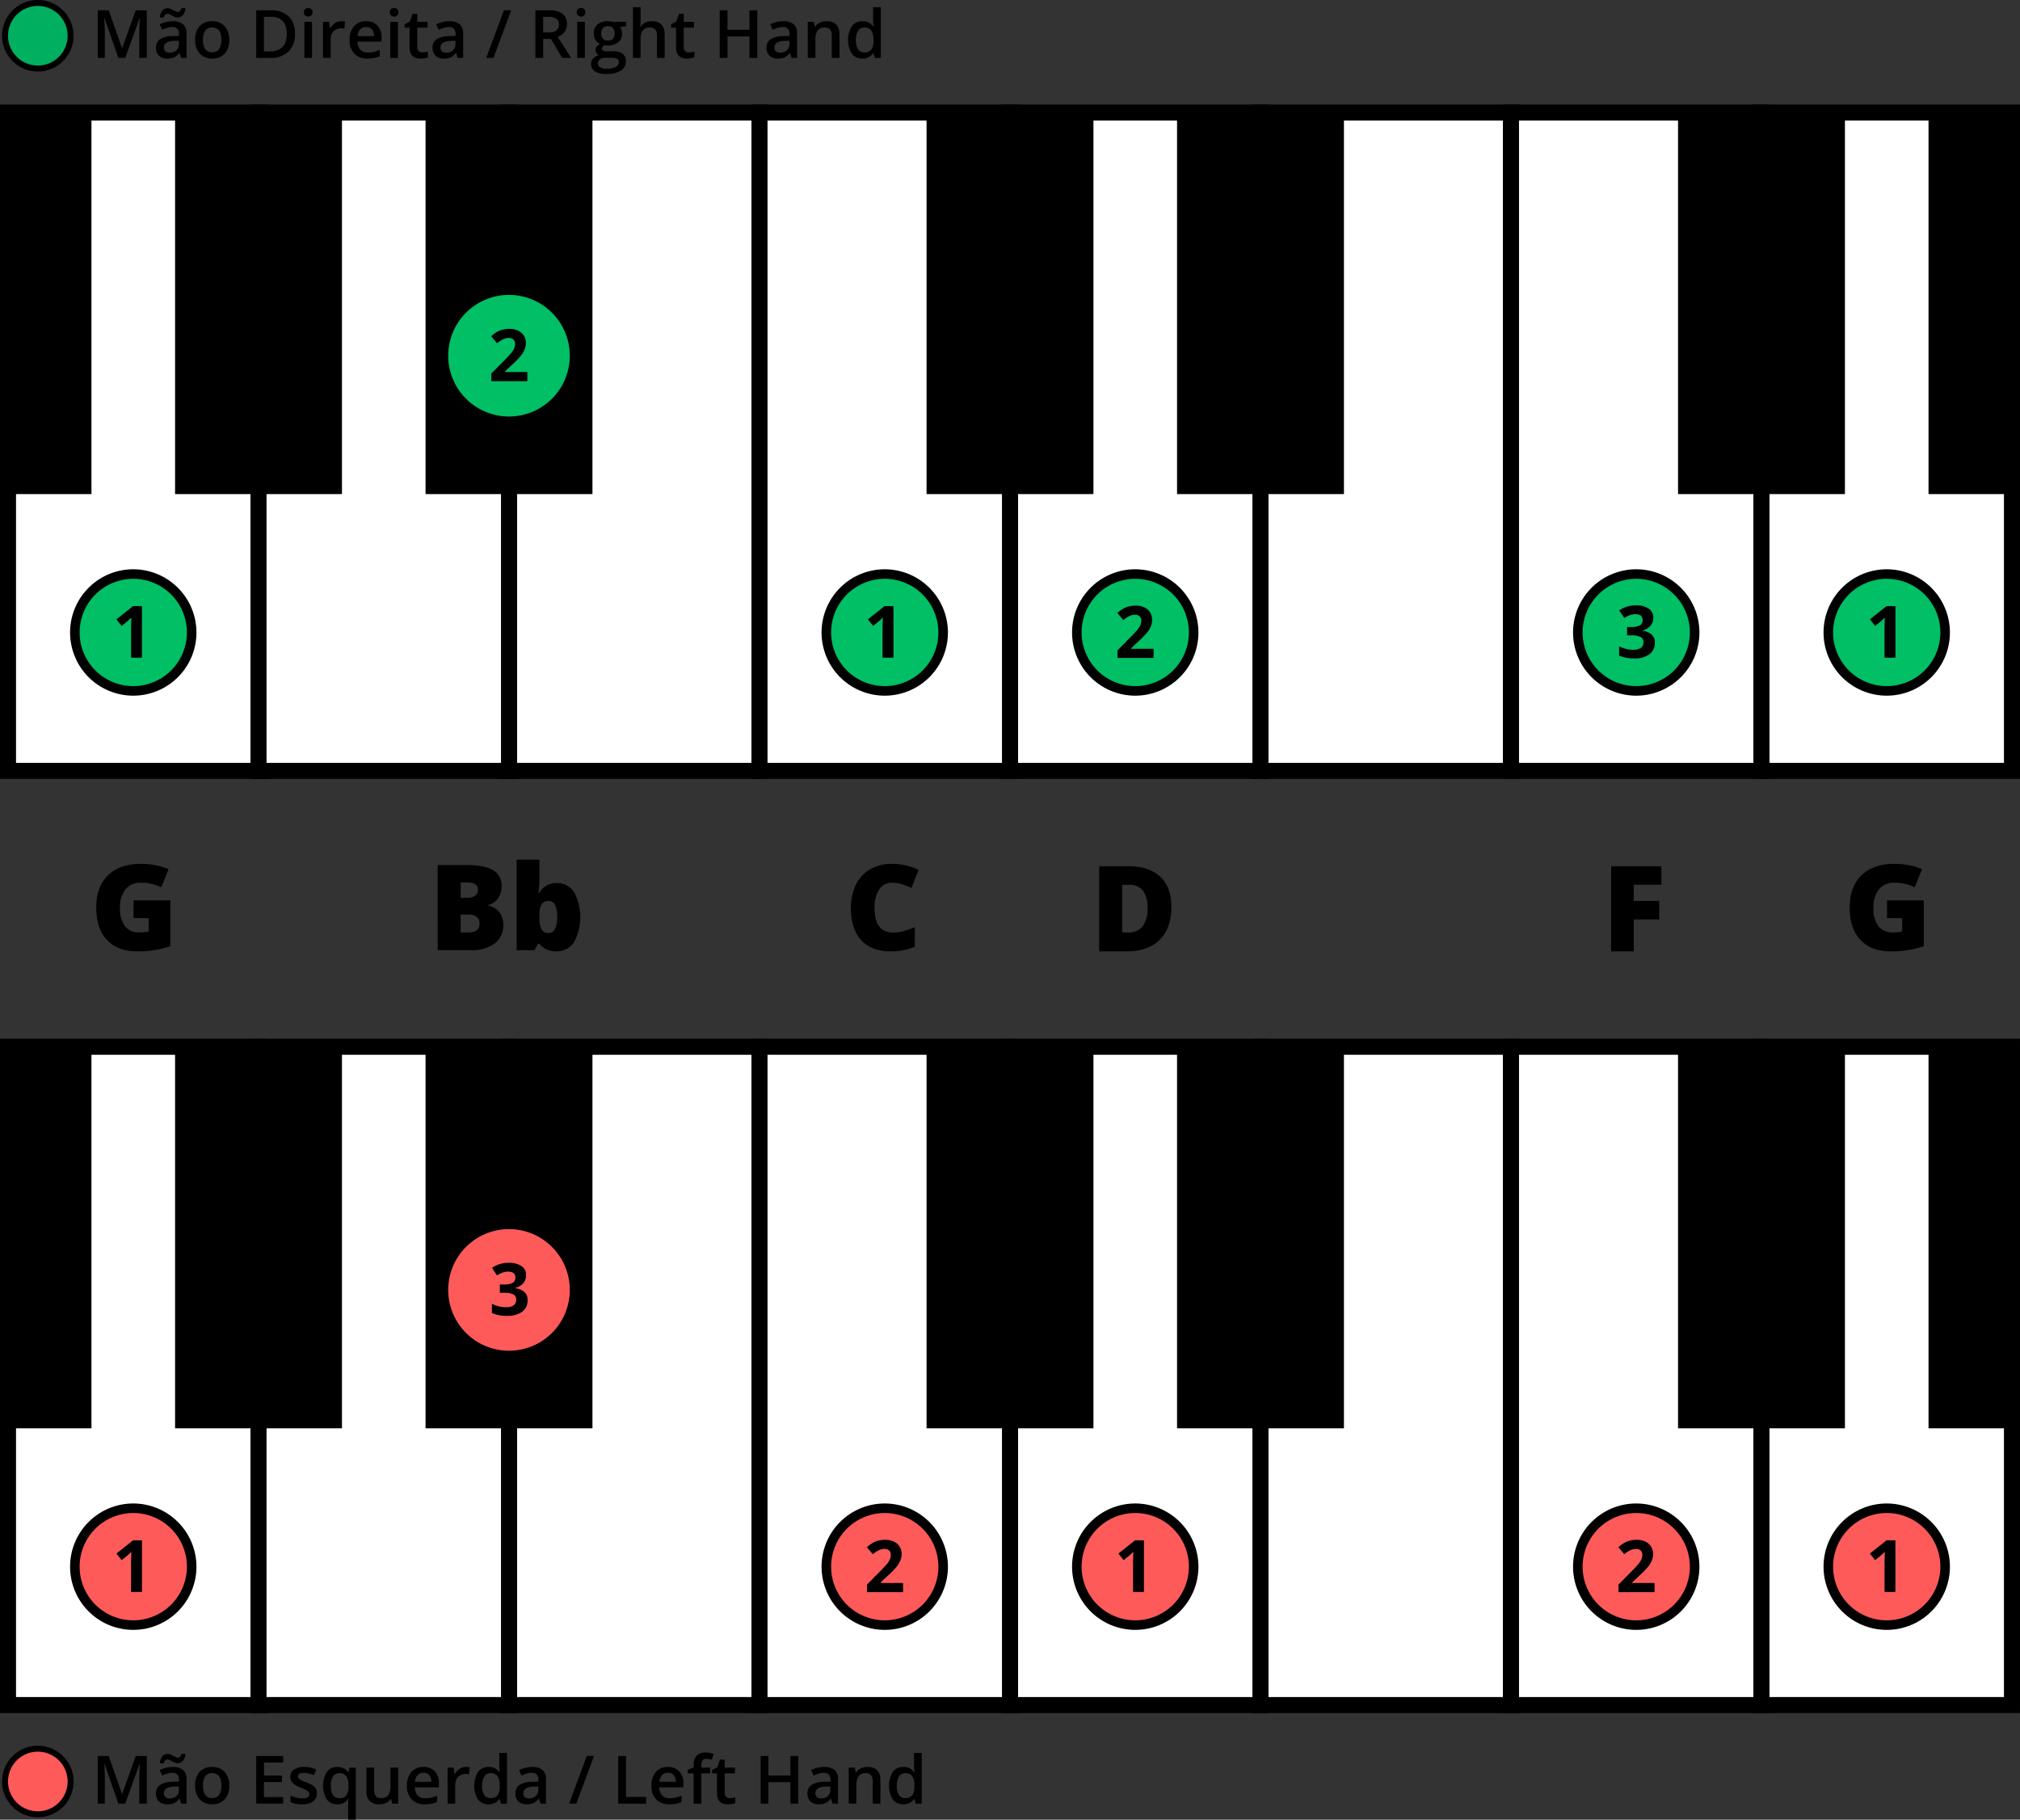
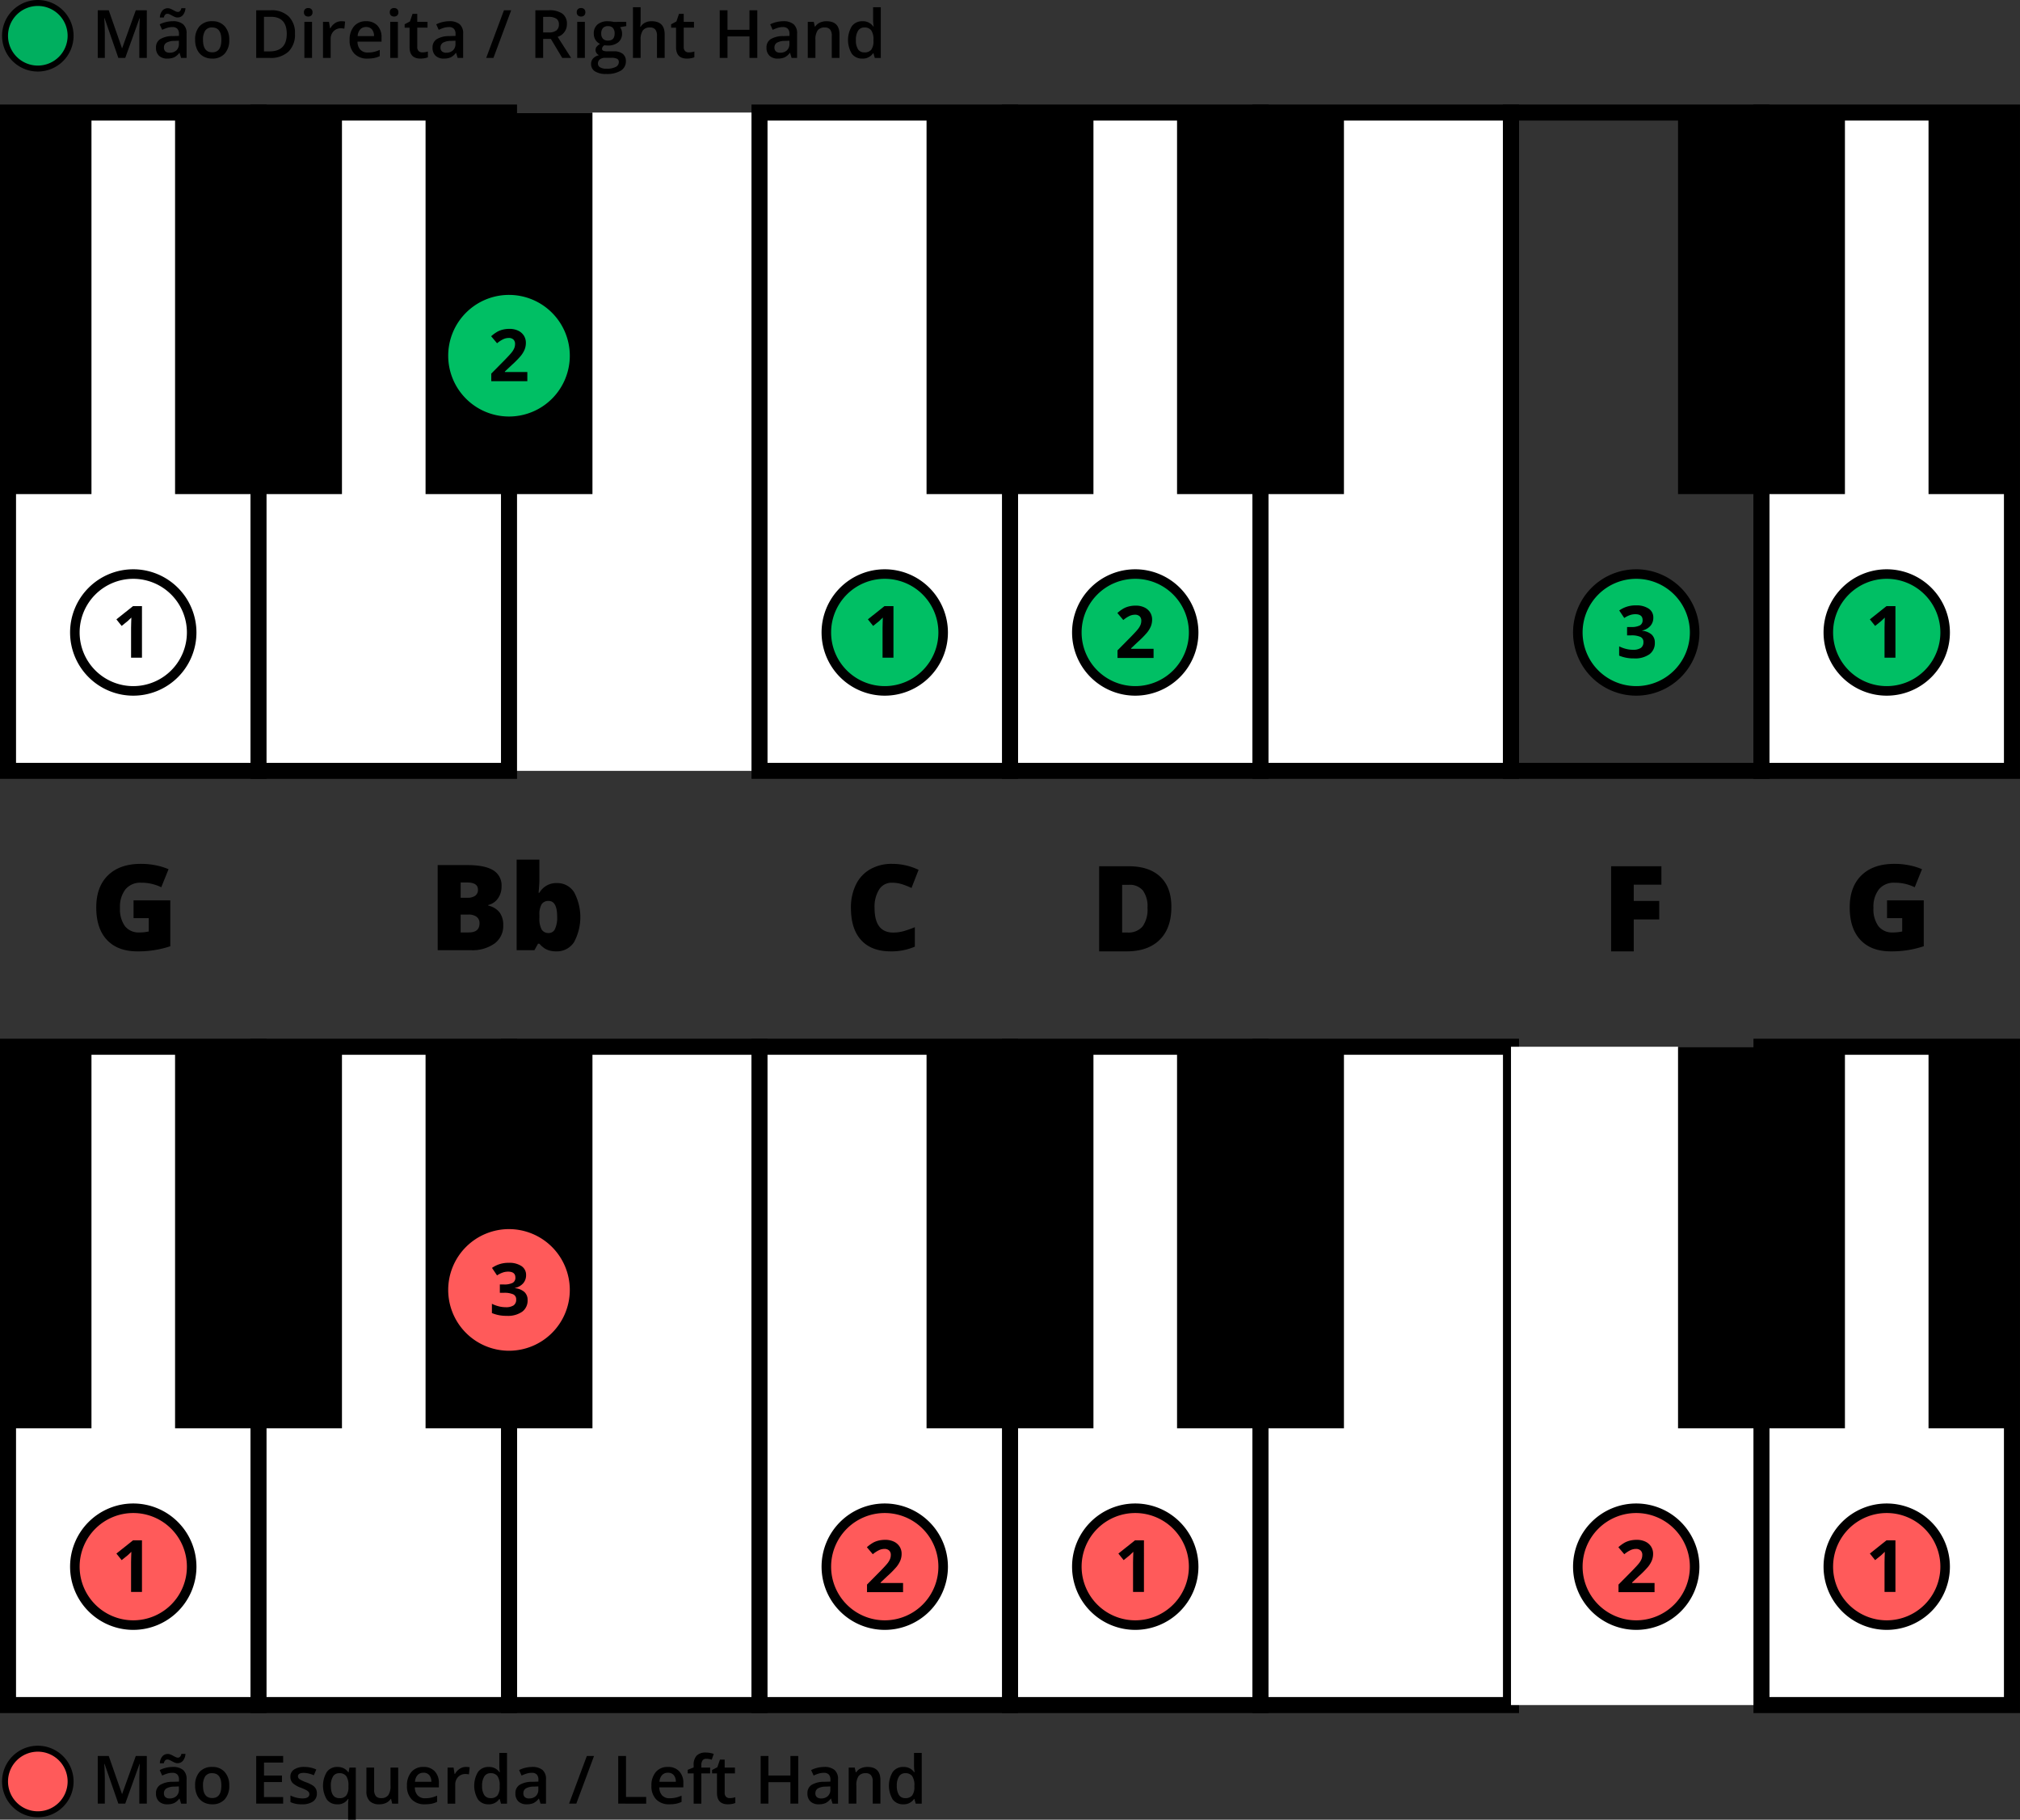
<svg xmlns="http://www.w3.org/2000/svg" width="580" height="522.375">
  <rect width="100%" height="100%" fill="#333333" stroke="none" />
  <g transform="translate(-1474.804 -389.806)">
    <circle cx="9.413" cy="9.413" r="9.413" fill="#ff5a5a" transform="translate(1476.25 891.801)" />
    <path d="M1485.663 892.657a8.557 8.557 0 1 1-8.557 8.557 8.557 8.557 0 0 1 8.557-8.557m0-1.711a10.268 10.268 0 1 0 10.269 10.268 10.279 10.279 0 0 0-10.269-10.268ZM1508.788 907.576l-3.968-11.428h-.075q.157 2.547.159 4.773v6.655h-2.031v-13.683h3.154l3.8 10.884h.056l3.912-10.884h3.164v13.683h-2.153v-6.767q0-1.02.051-2.658t.089-1.984h-.075l-4.108 11.409ZM1526.8 907.576l-.439-1.441h-.075a4.253 4.253 0 0 1-1.507 1.286 4.765 4.765 0 0 1-1.947.342 3.3 3.3 0 0 1-2.382-.824 3.078 3.078 0 0 1-.856-2.33 2.737 2.737 0 0 1 1.188-2.415 6.857 6.857 0 0 1 3.623-.889l1.787-.056v-.549a2.1 2.1 0 0 0-.463-1.484 1.893 1.893 0 0 0-1.437-.491 4.957 4.957 0 0 0-1.525.234 11.519 11.519 0 0 0-1.4.552l-.712-1.572a7.633 7.633 0 0 1 1.844-.669 8.477 8.477 0 0 1 1.891-.23 4.479 4.479 0 0 1 2.981.861 3.375 3.375 0 0 1 1.006 2.705v6.973Zm-1.048-11.615a1.934 1.934 0 0 1-.772-.164 8.254 8.254 0 0 1-.744-.365 13.056 13.056 0 0 0-.711-.365 1.563 1.563 0 0 0-.665-.164q-.758 0-1.02 1.077h-1.14a3.325 3.325 0 0 1 .726-1.984 2.009 2.009 0 0 1 1.567-.684 1.989 1.989 0 0 1 .786.164 8.222 8.222 0 0 1 .749.365c.244.134.479.256.707.365a1.524 1.524 0 0 0 .66.164q.738 0 .992-1.076h1.17a3.4 3.4 0 0 1-.721 1.96 1.987 1.987 0 0 1-1.58.707Zm-2.227 10.117a2.724 2.724 0 0 0 1.923-.669 2.426 2.426 0 0 0 .725-1.876v-.9l-1.329.056a4.549 4.549 0 0 0-2.26.52 1.577 1.577 0 0 0-.706 1.418 1.382 1.382 0 0 0 .411 1.071 1.767 1.767 0 0 0 1.24.38ZM1540.628 902.381a5.651 5.651 0 0 1-1.3 3.959 4.661 4.661 0 0 1-3.622 1.423 4.967 4.967 0 0 1-2.564-.655 4.323 4.323 0 0 1-1.713-1.881 6.4 6.4 0 0 1-.6-2.846 5.609 5.609 0 0 1 1.292-3.93 4.682 4.682 0 0 1 3.64-1.414 4.561 4.561 0 0 1 3.557 1.446 5.589 5.589 0 0 1 1.31 3.898Zm-7.534 0q0 3.585 2.649 3.585 2.619 0 2.62-3.585 0-3.546-2.639-3.547a2.252 2.252 0 0 0-2.008.917 4.671 4.671 0 0 0-.622 2.63ZM1556.108 907.576h-7.74v-13.683h7.74v1.89h-5.5v3.725h5.157v1.872h-5.165v4.3h5.5ZM1565.786 904.628a2.706 2.706 0 0 1-1.1 2.325 5.284 5.284 0 0 1-3.163.81 7.466 7.466 0 0 1-3.322-.627v-1.9a8.147 8.147 0 0 0 3.4.842q2.031 0 2.031-1.226a.971.971 0 0 0-.225-.655 2.658 2.658 0 0 0-.739-.543 12.861 12.861 0 0 0-1.432-.636 6.619 6.619 0 0 1-2.419-1.385 2.56 2.56 0 0 1-.632-1.8 2.362 2.362 0 0 1 1.071-2.064 5.085 5.085 0 0 1 2.916-.735 8.251 8.251 0 0 1 3.453.74l-.711 1.656a7.675 7.675 0 0 0-2.817-.692q-1.742 0-1.741.992a1 1 0 0 0 .454.823 9.94 9.94 0 0 0 1.98.927 9.066 9.066 0 0 1 1.862.908 2.722 2.722 0 0 1 .861.95 2.75 2.75 0 0 1 .273 1.29ZM1571.635 907.763a3.578 3.578 0 0 1-3-1.409 7.649 7.649 0 0 1 .019-7.889 3.633 3.633 0 0 1 3.042-1.428 4.085 4.085 0 0 1 1.745.361 3.659 3.659 0 0 1 1.381 1.184h.074l.244-1.358h1.825v14.957h-2.209v-4.39c0-.275.012-.565.038-.87s.046-.54.065-.7h-.122a3.392 3.392 0 0 1-3.102 1.542Zm.628-1.76a2.329 2.329 0 0 0 1.988-.8 3.992 3.992 0 0 0 .6-2.419v-.346a4.733 4.733 0 0 0-.622-2.761 2.332 2.332 0 0 0-2.008-.843 2.02 2.02 0 0 0-1.8.936 4.874 4.874 0 0 0-.618 2.686q.007 3.544 2.46 3.544ZM1587.406 907.576l-.309-1.357h-.112a3.133 3.133 0 0 1-1.306 1.132 4.361 4.361 0 0 1-1.933.412 3.791 3.791 0 0 1-2.807-.936 3.879 3.879 0 0 1-.927-2.836v-6.767h2.218v6.384a2.763 2.763 0 0 0 .487 1.782 1.855 1.855 0 0 0 1.525.595 2.427 2.427 0 0 0 2.036-.829 4.56 4.56 0 0 0 .651-2.775v-5.157h2.208v10.352ZM1596.793 907.763a5 5 0 0 1-3.776-1.409 5.346 5.346 0 0 1-1.362-3.879 5.868 5.868 0 0 1 1.263-3.987 4.367 4.367 0 0 1 3.473-1.451 4.266 4.266 0 0 1 3.238 1.245 4.76 4.76 0 0 1 1.189 3.426v1.192h-6.9a3.4 3.4 0 0 0 .814 2.317 2.838 2.838 0 0 0 2.162.809 7.945 7.945 0 0 0 1.708-.173 8.953 8.953 0 0 0 1.7-.576v1.788a6.751 6.751 0 0 1-1.629.543 9.987 9.987 0 0 1-1.88.155Zm-.4-9.06a2.208 2.208 0 0 0-1.68.665 3.167 3.167 0 0 0-.754 1.937h4.7a2.87 2.87 0 0 0-.618-1.942 2.114 2.114 0 0 0-1.65-.663ZM1608.567 897.037a5.317 5.317 0 0 1 1.095.094l-.215 2.05a4.146 4.146 0 0 0-.973-.113 2.817 2.817 0 0 0-2.139.861 3.114 3.114 0 0 0-.819 2.237v5.41h-2.2v-10.352h1.722l.29 1.826h.112a4.1 4.1 0 0 1 1.343-1.47 3.192 3.192 0 0 1 1.784-.543ZM1615.072 907.763a3.6 3.6 0 0 1-3.023-1.4 7.692 7.692 0 0 1 .014-7.9 3.639 3.639 0 0 1 3.046-1.418 3.57 3.57 0 0 1 3.108 1.507h.112a13.205 13.205 0 0 1-.159-1.759v-3.772h2.209v14.563h-1.723l-.383-1.357h-.1a3.518 3.518 0 0 1-3.101 1.536Zm.59-1.778a2.391 2.391 0 0 0 1.974-.763 4.019 4.019 0 0 0 .637-2.476v-.308a4.639 4.639 0 0 0-.637-2.78 2.361 2.361 0 0 0-1.993-.824 2.023 2.023 0 0 0-1.788.941 4.82 4.82 0 0 0-.627 2.681 4.709 4.709 0 0 0 .608 2.626 2.055 2.055 0 0 0 1.826.903ZM1630 907.576l-.44-1.441h-.075a4.236 4.236 0 0 1-1.507 1.286 4.758 4.758 0 0 1-1.946.342 3.294 3.294 0 0 1-2.382-.824 3.078 3.078 0 0 1-.857-2.33 2.736 2.736 0 0 1 1.189-2.415 6.85 6.85 0 0 1 3.622-.889l1.788-.056v-.549a2.1 2.1 0 0 0-.464-1.484 1.891 1.891 0 0 0-1.436-.491 4.969 4.969 0 0 0-1.526.234 11.509 11.509 0 0 0-1.4.552l-.711-1.572a7.618 7.618 0 0 1 1.844-.669 8.469 8.469 0 0 1 1.89-.23 4.476 4.476 0 0 1 2.981.861 3.372 3.372 0 0 1 1.006 2.705v6.973Zm-3.276-1.5a2.728 2.728 0 0 0 1.924-.669 2.426 2.426 0 0 0 .725-1.876v-.9l-1.329.056a4.549 4.549 0 0 0-2.26.52 1.576 1.576 0 0 0-.707 1.418 1.379 1.379 0 0 0 .412 1.071 1.766 1.766 0 0 0 1.235.382ZM1645.368 893.893l-5.092 13.683h-2.076l5.1-13.683ZM1652.312 907.576v-13.683h2.237v11.764h5.794v1.919ZM1666.988 907.763a5.005 5.005 0 0 1-3.777-1.409 5.345 5.345 0 0 1-1.361-3.879 5.867 5.867 0 0 1 1.263-3.987 4.364 4.364 0 0 1 3.472-1.451 4.267 4.267 0 0 1 3.239 1.245 4.759 4.759 0 0 1 1.188 3.426v1.192h-6.9a3.4 3.4 0 0 0 .815 2.317 2.837 2.837 0 0 0 2.162.809 7.95 7.95 0 0 0 1.708-.173 8.977 8.977 0 0 0 1.7-.576v1.788a6.753 6.753 0 0 1-1.629.543 10 10 0 0 1-1.88.155Zm-.4-9.06a2.211 2.211 0 0 0-1.68.665 3.168 3.168 0 0 0-.753 1.937h4.7a2.864 2.864 0 0 0-.617-1.942 2.115 2.115 0 0 0-1.653-.663ZM1678.706 898.89h-2.527v8.686h-2.209v-8.686h-1.7v-1.029l1.7-.674v-.674a3.767 3.767 0 0 1 .861-2.719 3.522 3.522 0 0 1 2.63-.884 7.011 7.011 0 0 1 2.283.384l-.58 1.666a5.063 5.063 0 0 0-1.553-.263 1.265 1.265 0 0 0-1.091.464 2.333 2.333 0 0 0-.341 1.39v.673h2.527ZM1684.321 905.985a5.338 5.338 0 0 0 1.61-.253v1.657a4.4 4.4 0 0 1-.941.266 6.451 6.451 0 0 1-1.193.108q-3.126 0-3.126-3.294v-5.579h-1.413v-.973l1.516-.8.749-2.19h1.357v2.3h2.948v1.666h-2.948v5.541a1.553 1.553 0 0 0 .4 1.175 1.453 1.453 0 0 0 1.041.376ZM1704 907.576h-2.246v-6.168h-6.309v6.168h-2.236v-13.683h2.236v5.6h6.309v-5.6H1704ZM1713.85 907.576l-.44-1.441h-.075a4.235 4.235 0 0 1-1.507 1.286 4.76 4.76 0 0 1-1.947.342 3.3 3.3 0 0 1-2.382-.824 3.082 3.082 0 0 1-.856-2.33 2.736 2.736 0 0 1 1.189-2.415 6.85 6.85 0 0 1 3.622-.889l1.787-.056v-.549a2.1 2.1 0 0 0-.463-1.484 1.892 1.892 0 0 0-1.437-.491 4.966 4.966 0 0 0-1.525.234 11.5 11.5 0 0 0-1.4.552l-.711-1.572a7.622 7.622 0 0 1 1.843-.669 8.485 8.485 0 0 1 1.891-.23 4.479 4.479 0 0 1 2.981.861 3.375 3.375 0 0 1 1.006 2.705v6.973Zm-3.276-1.5a2.724 2.724 0 0 0 1.923-.669 2.423 2.423 0 0 0 .726-1.876v-.9l-1.329.056a4.553 4.553 0 0 0-2.261.52 1.577 1.577 0 0 0-.706 1.418 1.379 1.379 0 0 0 .412 1.071 1.764 1.764 0 0 0 1.235.382ZM1727.6 907.576h-2.209v-6.364a2.787 2.787 0 0 0-.482-1.788 1.866 1.866 0 0 0-1.531-.59 2.434 2.434 0 0 0-2.04.824 4.549 4.549 0 0 0-.646 2.761v5.157h-2.2v-10.352h1.722l.309 1.358h.112a3.061 3.061 0 0 1 1.329-1.142 4.458 4.458 0 0 1 1.91-.4q3.723 0 3.725 3.791ZM1734.15 907.763a3.6 3.6 0 0 1-3.023-1.4 7.692 7.692 0 0 1 .014-7.9 3.639 3.639 0 0 1 3.046-1.418 3.57 3.57 0 0 1 3.108 1.507h.112a13.205 13.205 0 0 1-.159-1.759v-3.772h2.209v14.563h-1.722l-.384-1.357h-.1a3.518 3.518 0 0 1-3.101 1.536Zm.59-1.778a2.391 2.391 0 0 0 1.974-.763 4.019 4.019 0 0 0 .637-2.476v-.308a4.64 4.64 0 0 0-.637-2.78 2.361 2.361 0 0 0-1.993-.824 2.023 2.023 0 0 0-1.788.941 4.82 4.82 0 0 0-.627 2.681 4.7 4.7 0 0 0 .609 2.626 2.052 2.052 0 0 0 1.825.903Z" />
    <path fill="#fff" d="M1764.804 690.294h71.924v188.981h-71.924z" />
    <path d="M1839.03 881.577h-76.53V687.992h76.529Zm-71.924-4.605h67.319V692.6h-67.319Z" />
    <path fill="#fff" d="M1477.106 690.294h71.924v188.981h-71.924z" />
    <path d="M1551.333 881.577H1474.8V687.992h76.529Zm-71.925-4.605h67.32V692.6h-67.32Z" />
    <path fill="#fff" d="M1836.728 690.294h71.924v188.981h-71.924z" />
    <path d="M1910.955 881.577h-76.53V687.992h76.53Zm-71.925-4.605h67.32V692.6h-67.32Z" />
    <path fill="#fff" d="M1908.652 690.294h71.924v188.981h-71.924z" />
-     <path d="M1982.879 881.577h-76.529V687.992h76.529Zm-71.924-4.605h67.319V692.6h-67.319Z" />
    <path fill="#fff" d="M1980.577 690.294h71.924v188.981h-71.924z" />
    <path d="M2054.8 881.577h-76.53V687.992h76.53Zm-71.925-4.605h67.32V692.6h-67.32Z" />
    <path fill="#fff" d="M1620.955 690.294h71.924v188.981h-71.924z" />
    <path d="M1695.182 881.577h-76.53V687.992h76.53Zm-71.925-4.605h67.32V692.6h-67.32Z" />
    <path fill="#fff" d="M1549.031 690.294h71.924v188.981h-71.924z" />
    <path d="M1623.257 881.577h-76.529V687.992h76.529Zm-71.924-4.605h67.319V692.6h-67.319Z" />
    <path fill="#fff" d="M1692.879 690.294h71.924v188.981h-71.924z" />
    <path d="M1767.106 881.577h-76.529V687.992h76.529Zm-71.924-4.605h67.318V692.6h-67.319Z" />
    <path d="M1740.844 690.294h47.92v109.53h-47.92zM1812.768 690.294h47.92v109.53h-47.92zM1956.617 690.294h47.92v109.53h-47.92zM1525.071 690.294h47.92v109.53h-47.92zM1596.995 690.294h47.92v109.53h-47.92zM1477.106 690.294h23.96v109.53h-23.96zM2028.541 690.294h23.96v109.53h-23.96z" />
    <circle cx="16.772" cy="16.772" r="16.772" fill="#ff5a5a" transform="translate(1999.767 822.778)" />
    <path d="M2016.539 824.147a15.4 15.4 0 1 1-15.4 15.4 15.4 15.4 0 0 1 15.4-15.4m0-2.738a18.141 18.141 0 1 0 18.141 18.141 18.162 18.162 0 0 0-18.141-18.141Z" />
    <path d="M2019.038 846.794h-3.13v-8.568l.031-1.408.05-1.539q-.78.778-1.083 1.023l-1.7 1.367-1.509-1.884 4.77-3.8h2.573Z" />
    <circle cx="16.772" cy="16.772" r="16.772" fill="#ff5a5a" transform="translate(1927.843 822.778)" />
    <path d="M1944.614 824.147a15.4 15.4 0 1 1-15.4 15.4 15.4 15.4 0 0 1 15.4-15.4m0-2.738a18.141 18.141 0 1 0 18.141 18.141 18.162 18.162 0 0 0-18.141-18.141Z" />
    <path d="M1949.875 846.86h-10.351v-2.178l3.717-3.758q1.652-1.691 2.157-2.344a5.167 5.167 0 0 0 .73-1.211 3.089 3.089 0 0 0 .222-1.154 1.684 1.684 0 0 0-.49-1.327 1.909 1.909 0 0 0-1.312-.436 3.762 3.762 0 0 0-1.671.4 8.61 8.61 0 0 0-1.692 1.124l-1.7-2.016a11.154 11.154 0 0 1 1.812-1.317 6.709 6.709 0 0 1 1.571-.592 8.061 8.061 0 0 1 1.9-.207 5.628 5.628 0 0 1 2.45.506 3.911 3.911 0 0 1 1.652 1.418 3.772 3.772 0 0 1 .587 2.086 5.125 5.125 0 0 1-.359 1.92 7.392 7.392 0 0 1-1.115 1.838 27.221 27.221 0 0 1-2.659 2.684l-1.9 1.792v.142h6.451Z" />
    <circle cx="16.772" cy="16.772" r="16.772" fill="#ff5a5a" transform="translate(1783.994 822.778)" />
    <path d="M1800.766 824.147a15.4 15.4 0 1 1-15.4 15.4 15.4 15.4 0 0 1 15.4-15.4m0-2.738a18.141 18.141 0 1 0 18.141 18.141 18.161 18.161 0 0 0-18.141-18.141Z" />
    <path d="M1803.265 846.794h-3.129v-8.568l.03-1.408.05-1.539q-.78.778-1.083 1.023l-1.7 1.367-1.508-1.884 4.769-3.8h2.573Z" />
    <circle cx="16.772" cy="16.772" r="16.772" fill="#ff5a5a" transform="translate(1712.069 822.778)" />
    <path d="M1728.841 824.147a15.4 15.4 0 1 1-15.4 15.4 15.4 15.4 0 0 1 15.4-15.4m0-2.738a18.141 18.141 0 1 0 18.141 18.141 18.162 18.162 0 0 0-18.141-18.141Z" />
    <path d="M1734.1 846.86h-10.351v-2.178l3.717-3.758q1.651-1.691 2.157-2.344a5.121 5.121 0 0 0 .729-1.211 3.069 3.069 0 0 0 .223-1.154 1.681 1.681 0 0 0-.491-1.327 1.909 1.909 0 0 0-1.312-.436 3.754 3.754 0 0 0-1.67.4 8.582 8.582 0 0 0-1.692 1.124l-1.7-2.016a11.2 11.2 0 0 1 1.813-1.317 6.721 6.721 0 0 1 1.57-.592 8.072 8.072 0 0 1 1.9-.207 5.64 5.64 0 0 1 2.452.506 3.917 3.917 0 0 1 1.65 1.418 3.764 3.764 0 0 1 .588 2.086 5.107 5.107 0 0 1-.36 1.92 7.39 7.39 0 0 1-1.114 1.838 27.439 27.439 0 0 1-2.658 2.684l-1.9 1.792v.142h6.451Z" />
    <circle cx="16.43" cy="16.43" r="16.43" fill="#ff5a5a" transform="translate(1604.525 743.669)" />
    <path fill="#ff5a5a" d="M1620.955 744.7a15.4 15.4 0 1 1-15.4 15.4 15.4 15.4 0 0 1 15.4-15.4m0-2.054a17.457 17.457 0 1 0 17.456 17.456 17.475 17.475 0 0 0-17.456-17.456Z" />
    <path d="M1625.859 755.847a3.486 3.486 0 0 1-.841 2.36 4.349 4.349 0 0 1-2.36 1.337v.06a4.716 4.716 0 0 1 2.714 1.09 3.049 3.049 0 0 1 .922 2.334 3.955 3.955 0 0 1-1.549 3.327 7.141 7.141 0 0 1-4.427 1.19 10.73 10.73 0 0 1-4.273-.8v-2.663a9.669 9.669 0 0 0 1.893.709 8.03 8.03 0 0 0 2.046.272 3.978 3.978 0 0 0 2.289-.526 1.931 1.931 0 0 0 .74-1.692 1.526 1.526 0 0 0-.851-1.477 6.267 6.267 0 0 0-2.714-.436h-1.124v-2.4h1.144a5.314 5.314 0 0 0 2.517-.452 1.625 1.625 0 0 0 .8-1.544q0-1.682-2.107-1.681a4.8 4.8 0 0 0-1.484.243 7.288 7.288 0 0 0-1.676.84l-1.448-2.157a8.049 8.049 0 0 1 4.831-1.458 6.232 6.232 0 0 1 3.631.932 2.987 2.987 0 0 1 1.327 2.592Z" />
    <circle cx="16.772" cy="16.772" r="16.772" fill="#ff5a5a" transform="translate(1496.297 822.778)" />
    <path d="M1513.068 824.147a15.4 15.4 0 1 1-15.4 15.4 15.4 15.4 0 0 1 15.4-15.4m0-2.738a18.141 18.141 0 1 0 18.141 18.141 18.161 18.161 0 0 0-18.141-18.141Z" />
    <path d="M1515.568 846.794h-3.13v-8.568l.031-1.408.051-1.539q-.781.778-1.085 1.023l-1.7 1.367-1.509-1.884 4.771-3.8h2.572ZM2016.622 648.271h10.546v13.17a28.978 28.978 0 0 1-9.443 1.471q-5.649 0-8.732-3.276t-3.084-9.343q0-5.916 3.376-9.209t9.46-3.292a20.971 20.971 0 0 1 4.353.434 18.387 18.387 0 0 1 3.569 1.1l-2.089 5.181a12.911 12.911 0 0 0-5.8-1.3 5.515 5.515 0 0 0-4.471 1.88 8.139 8.139 0 0 0-1.579 5.373 8.229 8.229 0 0 0 1.43 5.223 4.951 4.951 0 0 0 4.119 1.8 12.111 12.111 0 0 0 2.707-.284v-3.828h-4.362ZM1943.9 662.912h-6.5v-24.435h14.441v5.3h-7.941v4.663h7.32v5.3h-7.32ZM1811.136 650.176q0 6.117-3.367 9.426t-9.468 3.31h-7.901v-24.435h8.457q5.883 0 9.084 3.008t3.195 8.691Zm-6.852.234a7.772 7.772 0 0 0-1.328-4.98 4.917 4.917 0 0 0-4.037-1.621H1797V657.5h1.471a5.323 5.323 0 0 0 4.412-1.747 8.436 8.436 0 0 0 1.401-5.343ZM1730.914 643.207a4.21 4.21 0 0 0-3.677 1.931 9.322 9.322 0 0 0-1.32 5.322q0 7.055 5.365 7.053a10.991 10.991 0 0 0 3.142-.451 31.39 31.39 0 0 0 3.058-1.086v5.582a16.933 16.933 0 0 1-6.919 1.354q-5.532 0-8.482-3.209t-2.95-9.276a14.8 14.8 0 0 1 1.429-6.669 10.22 10.22 0 0 1 4.112-4.42 12.411 12.411 0 0 1 6.309-1.546 17.392 17.392 0 0 1 7.571 1.721l-2.023 5.2a23.042 23.042 0 0 0-2.707-1.07 9.487 9.487 0 0 0-2.908-.436ZM1600.473 638.143H1609q4.98 0 7.4 1.479a5.014 5.014 0 0 1 2.415 4.6 5.821 5.821 0 0 1-1.053 3.51 4.693 4.693 0 0 1-2.774 1.872v.167a5.684 5.684 0 0 1 3.292 2.006 6.051 6.051 0 0 1 1.02 3.643 6.24 6.24 0 0 1-2.5 5.24 10.938 10.938 0 0 1-6.81 1.913h-9.51Zm6.6 9.377h1.989a3.6 3.6 0 0 0 2.2-.586 2.039 2.039 0 0 0 .777-1.738q0-2.056-3.109-2.055h-1.855Zm0 4.829v5.131h2.323q3.092 0 3.092-2.607a2.245 2.245 0 0 0-.827-1.872 3.815 3.815 0 0 0-2.4-.652ZM1634.718 643.308a5.691 5.691 0 0 1 4.905 2.59 15.134 15.134 0 0 1-.016 14.4 5.868 5.868 0 0 1-5.089 2.616 7.035 7.035 0 0 1-1.872-.226 5.484 5.484 0 0 1-1.462-.626 7.675 7.675 0 0 1-1.5-1.337h-.4l-1.036 1.854h-5.1v-26.007h6.534v5.883q0 1.053-.234 3.627h.234a5.57 5.57 0 0 1 5.031-2.774Zm-2.39 5.13a2.235 2.235 0 0 0-2.005.953 5.5 5.5 0 0 0-.636 2.991v.92a6.535 6.535 0 0 0 .636 3.334 2.257 2.257 0 0 0 2.072 1.012 1.929 1.929 0 0 0 1.772-1.179 7.686 7.686 0 0 0 .618-3.468q0-4.561-2.457-4.563ZM1513.152 648.271h10.548v13.17a28.978 28.978 0 0 1-9.443 1.471q-5.649 0-8.733-3.276t-3.083-9.343q0-5.916 3.376-9.209t9.46-3.292a20.985 20.985 0 0 1 4.353.434 18.377 18.377 0 0 1 3.568 1.1l-2.089 5.181a12.908 12.908 0 0 0-5.8-1.3 5.513 5.513 0 0 0-4.471 1.88 8.139 8.139 0 0 0-1.579 5.373 8.24 8.24 0 0 0 1.429 5.224 4.951 4.951 0 0 0 4.12 1.8 12.061 12.061 0 0 0 2.707-.284v-3.828h-4.362Z" />
    <circle cx="9.413" cy="9.413" r="9.413" fill="#00af5f" transform="translate(1476.25 390.661)" />
    <path d="M1485.663 391.517a8.557 8.557 0 1 1-8.557 8.557 8.557 8.557 0 0 1 8.557-8.557m0-1.711a10.268 10.268 0 1 0 10.269 10.268 10.279 10.279 0 0 0-10.269-10.268ZM1508.788 406.436l-3.968-11.428h-.075q.157 2.547.159 4.773v6.655h-2.031v-13.683h3.154l3.8 10.884h.056l3.912-10.884h3.164v13.683h-2.153v-6.767q0-1.02.051-2.658t.089-1.984h-.075l-4.108 11.409ZM1526.8 406.436l-.439-1.442h-.075a4.246 4.246 0 0 1-1.507 1.287 4.765 4.765 0 0 1-1.947.342 3.3 3.3 0 0 1-2.382-.824 3.078 3.078 0 0 1-.856-2.33 2.737 2.737 0 0 1 1.188-2.415 6.856 6.856 0 0 1 3.623-.889l1.787-.056v-.552a2.1 2.1 0 0 0-.463-1.484 1.893 1.893 0 0 0-1.437-.491 4.957 4.957 0 0 0-1.525.234 11.509 11.509 0 0 0-1.4.552l-.712-1.572a7.633 7.633 0 0 1 1.844-.669 8.418 8.418 0 0 1 1.891-.23 4.479 4.479 0 0 1 2.981.861 3.375 3.375 0 0 1 1.006 2.705v6.973Zm-1.048-11.615a1.934 1.934 0 0 1-.772-.164 8.255 8.255 0 0 1-.744-.365 13.056 13.056 0 0 0-.711-.365 1.563 1.563 0 0 0-.665-.164q-.758 0-1.02 1.077h-1.14a3.33 3.33 0 0 1 .726-1.985 2.012 2.012 0 0 1 1.567-.683 1.989 1.989 0 0 1 .786.164 8.23 8.23 0 0 1 .749.365c.244.134.479.256.707.365a1.525 1.525 0 0 0 .66.164q.738 0 .992-1.076h1.17a3.4 3.4 0 0 1-.721 1.96 1.987 1.987 0 0 1-1.58.707Zm-2.227 10.117a2.724 2.724 0 0 0 1.923-.669 2.426 2.426 0 0 0 .725-1.876v-.9l-1.329.056a4.549 4.549 0 0 0-2.26.52 1.577 1.577 0 0 0-.706 1.418 1.382 1.382 0 0 0 .411 1.071 1.767 1.767 0 0 0 1.24.38ZM1540.628 401.241a5.651 5.651 0 0 1-1.3 3.959 4.661 4.661 0 0 1-3.622 1.423 4.968 4.968 0 0 1-2.564-.655 4.324 4.324 0 0 1-1.713-1.881 6.4 6.4 0 0 1-.6-2.846 5.609 5.609 0 0 1 1.292-3.93 4.682 4.682 0 0 1 3.64-1.414 4.561 4.561 0 0 1 3.557 1.446 5.589 5.589 0 0 1 1.31 3.898Zm-7.534 0q0 3.585 2.649 3.585 2.619 0 2.62-3.585 0-3.546-2.639-3.547a2.252 2.252 0 0 0-2.008.917 4.671 4.671 0 0 0-.622 2.63ZM1559.5 399.463a6.821 6.821 0 0 1-1.881 5.181 7.559 7.559 0 0 1-5.419 1.792h-3.828v-13.683h4.231a7 7 0 0 1 5.082 1.759 6.576 6.576 0 0 1 1.815 4.951Zm-2.358.075q0-4.914-4.595-4.914h-1.947v9.931h1.591q4.947 0 4.947-5.017ZM1562.07 393.342a1.219 1.219 0 0 1 .323-.908 1.258 1.258 0 0 1 .922-.318 1.232 1.232 0 0 1 .9.318 1.219 1.219 0 0 1 .323.908 1.2 1.2 0 0 1-.323.885 1.223 1.223 0 0 1-.9.323 1.248 1.248 0 0 1-.922-.323 1.2 1.2 0 0 1-.323-.885Zm2.331 13.094h-2.2v-10.352h2.2ZM1572.8 395.9a5.317 5.317 0 0 1 1.095.094l-.215 2.05a4.157 4.157 0 0 0-.974-.113 2.817 2.817 0 0 0-2.138.861 3.114 3.114 0 0 0-.819 2.237v5.41h-2.2v-10.355h1.723l.29 1.826h.112a4.1 4.1 0 0 1 1.343-1.47 3.193 3.193 0 0 1 1.783-.54ZM1580.33 406.623a5 5 0 0 1-3.776-1.409 5.346 5.346 0 0 1-1.362-3.879 5.868 5.868 0 0 1 1.263-3.987 4.367 4.367 0 0 1 3.473-1.451 4.266 4.266 0 0 1 3.238 1.245 4.76 4.76 0 0 1 1.189 3.426v1.188h-6.9a3.4 3.4 0 0 0 .814 2.317 2.839 2.839 0 0 0 2.162.809 7.946 7.946 0 0 0 1.708-.173 8.951 8.951 0 0 0 1.7-.576v1.788a6.752 6.752 0 0 1-1.629.543 9.99 9.99 0 0 1-1.88.159Zm-.4-9.06a2.2 2.2 0 0 0-1.68.665 3.167 3.167 0 0 0-.754 1.937h4.7a2.869 2.869 0 0 0-.618-1.942 2.114 2.114 0 0 0-1.65-.66ZM1586.723 393.342a1.218 1.218 0 0 1 .322-.908 1.26 1.26 0 0 1 .922-.318 1.235 1.235 0 0 1 .9.318 1.218 1.218 0 0 1 .322.908 1.2 1.2 0 0 1-.322.885 1.225 1.225 0 0 1-.9.323 1.25 1.25 0 0 1-.922-.323 1.2 1.2 0 0 1-.322-.885Zm2.33 13.094h-2.2v-10.352h2.2ZM1596.054 404.845a5.339 5.339 0 0 0 1.61-.253v1.657a4.411 4.411 0 0 1-.941.266 6.465 6.465 0 0 1-1.193.108q-3.128 0-3.126-3.294v-5.579h-1.414v-.973l1.517-.805.748-2.19h1.357v2.3h2.949v1.666h-2.949v5.541a1.557 1.557 0 0 0 .4 1.175 1.455 1.455 0 0 0 1.042.381ZM1606.209 406.436l-.44-1.442h-.075a4.246 4.246 0 0 1-1.507 1.287 4.762 4.762 0 0 1-1.947.342 3.3 3.3 0 0 1-2.382-.824 3.078 3.078 0 0 1-.856-2.33 2.736 2.736 0 0 1 1.189-2.415 6.849 6.849 0 0 1 3.622-.889l1.787-.056v-.552a2.1 2.1 0 0 0-.463-1.484 1.892 1.892 0 0 0-1.437-.491 4.962 4.962 0 0 0-1.525.234 11.493 11.493 0 0 0-1.4.552l-.711-1.572a7.622 7.622 0 0 1 1.843-.669 8.426 8.426 0 0 1 1.891-.23 4.48 4.48 0 0 1 2.981.861 3.376 3.376 0 0 1 1.006 2.705v6.973Zm-3.276-1.5a2.724 2.724 0 0 0 1.923-.669 2.423 2.423 0 0 0 .726-1.876v-.9l-1.329.056a4.554 4.554 0 0 0-2.261.52 1.578 1.578 0 0 0-.706 1.418 1.382 1.382 0 0 0 .411 1.071 1.769 1.769 0 0 0 1.236.382ZM1621.577 392.753l-5.092 13.683h-2.078l5.1-13.683ZM1630.758 400.97v5.466h-2.237v-13.683h3.866a6.348 6.348 0 0 1 3.921.992 3.564 3.564 0 0 1 1.273 2.995 3.745 3.745 0 0 1-2.658 3.64l3.865 6.056h-2.545l-3.276-5.466Zm0-1.853h1.554a3.549 3.549 0 0 0 2.265-.58 2.106 2.106 0 0 0 .7-1.723 1.851 1.851 0 0 0-.759-1.665 4.152 4.152 0 0 0-2.283-.506h-1.479ZM1640.407 393.342a1.219 1.219 0 0 1 .323-.908 1.259 1.259 0 0 1 .922-.318 1.231 1.231 0 0 1 .9.318 1.215 1.215 0 0 1 .323.908 1.194 1.194 0 0 1-.323.885 1.221 1.221 0 0 1-.9.323 1.249 1.249 0 0 1-.922-.323 1.2 1.2 0 0 1-.323-.885Zm2.331 13.094h-2.2v-10.352h2.2ZM1654.624 396.084v1.208l-1.769.327a2.9 2.9 0 0 1 .4.805 3.2 3.2 0 0 1 .159 1.011 3.1 3.1 0 0 1-1.1 2.518 4.623 4.623 0 0 1-3.041.917 4.927 4.927 0 0 1-.9-.075 1.239 1.239 0 0 0-.711 1.03.571.571 0 0 0 .332.533 2.882 2.882 0 0 0 1.222.178h1.806a4.015 4.015 0 0 1 2.6.73 2.572 2.572 0 0 1 .889 2.106 3.062 3.062 0 0 1-1.451 2.714 7.642 7.642 0 0 1-4.193.955 5.787 5.787 0 0 1-3.229-.749 2.422 2.422 0 0 1-1.113-2.134 2.272 2.272 0 0 1 .6-1.6 3.232 3.232 0 0 1 1.69-.9 1.661 1.661 0 0 1-.726-.6 1.525 1.525 0 0 1-.285-.875 1.508 1.508 0 0 1 .327-.983 3.773 3.773 0 0 1 .974-.795 2.884 2.884 0 0 1-1.306-1.128 3.317 3.317 0 0 1-.5-1.83 3.281 3.281 0 0 1 1.063-2.611 4.463 4.463 0 0 1 3.027-.927 7.284 7.284 0 0 1 .922.061 6.05 6.05 0 0 1 .726.126Zm-8.133 11.962a1.211 1.211 0 0 0 .641 1.1 3.522 3.522 0 0 0 1.8.383 5.449 5.449 0 0 0 2.677-.514 1.544 1.544 0 0 0 .879-1.367 1.023 1.023 0 0 0-.482-.959 3.86 3.86 0 0 0-1.792-.286h-1.666a2.343 2.343 0 0 0-1.5.445 1.458 1.458 0 0 0-.557 1.198Zm.945-8.611a2.085 2.085 0 0 0 .5 1.5 1.9 1.9 0 0 0 1.437.524q1.908 0 1.909-2.041a2.314 2.314 0 0 0-.473-1.558 1.8 1.8 0 0 0-1.436-.547 1.853 1.853 0 0 0-1.446.542 2.28 2.28 0 0 0-.491 1.58ZM1665.649 406.436h-2.208v-6.364a2.788 2.788 0 0 0-.482-1.788 1.866 1.866 0 0 0-1.531-.59 2.426 2.426 0 0 0-2.035.829 4.561 4.561 0 0 0-.651 2.775v5.138h-2.2v-14.563h2.2v3.7a17.23 17.23 0 0 1-.112 1.9h.14a3.053 3.053 0 0 1 1.25-1.161 4.02 4.02 0 0 1 1.867-.412q3.762 0 3.762 3.791ZM1672.566 404.845a5.339 5.339 0 0 0 1.61-.253v1.657a4.414 4.414 0 0 1-.941.266 6.457 6.457 0 0 1-1.193.108q-3.127 0-3.126-3.294v-5.579h-1.416v-.973l1.516-.805.749-2.19h1.357v2.3h2.948v1.666h-2.948v5.541a1.557 1.557 0 0 0 .4 1.175 1.455 1.455 0 0 0 1.044.381ZM1692.248 406.436H1690v-6.168h-6.308v6.168h-2.237v-13.683h2.237v5.6H1690v-5.6h2.246ZM1702.094 406.436l-.439-1.442h-.075a4.246 4.246 0 0 1-1.507 1.287 4.766 4.766 0 0 1-1.947.342 3.3 3.3 0 0 1-2.382-.824 3.078 3.078 0 0 1-.856-2.33 2.738 2.738 0 0 1 1.188-2.415 6.855 6.855 0 0 1 3.622-.889l1.788-.056v-.552a2.1 2.1 0 0 0-.463-1.484 1.892 1.892 0 0 0-1.437-.491 4.957 4.957 0 0 0-1.525.234 11.493 11.493 0 0 0-1.4.552l-.712-1.572a7.633 7.633 0 0 1 1.844-.669 8.42 8.42 0 0 1 1.891-.23 4.479 4.479 0 0 1 2.981.861 3.375 3.375 0 0 1 1.006 2.705v6.973Zm-3.275-1.5a2.724 2.724 0 0 0 1.923-.669 2.426 2.426 0 0 0 .725-1.876v-.9l-1.329.056a4.549 4.549 0 0 0-2.26.52 1.578 1.578 0 0 0-.707 1.418 1.382 1.382 0 0 0 .412 1.071 1.767 1.767 0 0 0 1.236.382ZM1715.843 406.436h-2.209v-6.364a2.782 2.782 0 0 0-.482-1.788 1.862 1.862 0 0 0-1.53-.59 2.432 2.432 0 0 0-2.04.824 4.543 4.543 0 0 0-.646 2.761v5.157h-2.2v-10.352h1.722l.309 1.358h.112a3.055 3.055 0 0 1 1.329-1.142 4.457 4.457 0 0 1 1.909-.4q3.724 0 3.725 3.791ZM1722.4 406.623a3.6 3.6 0 0 1-3.023-1.4 7.692 7.692 0 0 1 .014-7.9 3.639 3.639 0 0 1 3.046-1.418 3.567 3.567 0 0 1 3.107 1.507h.113a13.041 13.041 0 0 1-.159-1.759v-3.772h2.208v14.563h-1.722l-.383-1.357h-.1a3.519 3.519 0 0 1-3.101 1.536Zm.589-1.778a2.393 2.393 0 0 0 1.975-.763 4.02 4.02 0 0 0 .637-2.476v-.306a4.64 4.64 0 0 0-.637-2.78 2.361 2.361 0 0 0-1.993-.824 2.023 2.023 0 0 0-1.788.941 4.821 4.821 0 0 0-.627 2.681 4.71 4.71 0 0 0 .608 2.626 2.053 2.053 0 0 0 1.82.901Z" />
    <path fill="#fff" d="M1764.804 422.114h71.924v188.981h-71.924z" />
    <path d="M1839.03 613.4h-76.53V419.812h76.529Zm-71.924-4.6h67.319V424.416h-67.319Z" />
    <path fill="#fff" d="M1477.106 422.114h71.924v188.981h-71.924z" />
    <path d="M1551.333 613.4H1474.8V419.812h76.529Zm-71.925-4.6h67.32V424.416h-67.32Z" />
    <path fill="#fff" d="M1836.728 422.114h71.924v188.981h-71.924z" />
    <path d="M1910.955 613.4h-76.53V419.812h76.53Zm-71.925-4.6h67.32V424.416h-67.32Z" />
-     <path fill="#fff" d="M1908.652 422.114h71.924v188.981h-71.924z" />
    <path d="M1982.879 613.4h-76.529V419.812h76.529Zm-71.924-4.6h67.319V424.416h-67.319Z" />
    <path fill="#fff" d="M1980.577 422.114h71.924v188.981h-71.924z" />
    <path d="M2054.8 613.4h-76.53V419.812h76.53Zm-71.925-4.6h67.32V424.416h-67.32Z" />
    <path fill="#fff" d="M1620.955 422.114h71.924v188.981h-71.924z" />
-     <path d="M1695.182 613.4h-76.53V419.812h76.53Zm-71.925-4.6h67.32V424.416h-67.32Z" />
    <path fill="#fff" d="M1549.031 422.114h71.924v188.981h-71.924z" />
    <path d="M1623.257 613.4h-76.529V419.812h76.529Zm-71.924-4.6h67.319V424.416h-67.319Z" />
    <path fill="#fff" d="M1692.879 422.114h71.924v188.981h-71.924z" />
    <path d="M1767.106 613.4h-76.529V419.812h76.529Zm-71.924-4.6h67.318V424.416h-67.319Z" />
    <path d="M1740.844 422.114h47.92v109.53h-47.92zM1812.768 422.114h47.92v109.53h-47.92zM1956.617 422.114h47.92v109.53h-47.92zM1525.071 422.114h47.92v109.53h-47.92zM1596.995 422.114h47.92v109.53h-47.92zM1477.106 422.114h23.96v109.53h-23.96zM2028.541 422.114h23.96v109.53h-23.96z" />
    <circle cx="16.772" cy="16.772" r="16.772" fill="#00bf64" transform="translate(1999.767 554.598)" />
    <path d="M2016.539 555.967a15.4 15.4 0 1 1-15.4 15.4 15.4 15.4 0 0 1 15.4-15.4m0-2.739a18.141 18.141 0 1 0 18.141 18.141 18.162 18.162 0 0 0-18.141-18.141Z" />
    <path d="M2019.038 578.614h-3.13v-8.569l.031-1.407.051-1.539q-.78.778-1.084 1.022l-1.7 1.368-1.509-1.884 4.771-3.8h2.572Z" />
    <circle cx="16.772" cy="16.772" r="16.772" fill="#00bf64" transform="translate(1927.843 554.598)" />
    <path d="M1944.614 555.967a15.4 15.4 0 1 1-15.4 15.4 15.4 15.4 0 0 1 15.4-15.4m0-2.739a18.141 18.141 0 1 0 18.141 18.141 18.162 18.162 0 0 0-18.141-18.141Z" />
    <path d="M1949.518 567.119a3.488 3.488 0 0 1-.84 2.36 4.376 4.376 0 0 1-2.36 1.337v.06a4.719 4.719 0 0 1 2.714 1.088 3.05 3.05 0 0 1 .922 2.335 3.954 3.954 0 0 1-1.55 3.327 7.145 7.145 0 0 1-4.426 1.19 10.748 10.748 0 0 1-4.273-.8v-2.664a9.643 9.643 0 0 0 1.893.709 7.942 7.942 0 0 0 2.046.274 3.972 3.972 0 0 0 2.289-.527 1.933 1.933 0 0 0 .74-1.691 1.528 1.528 0 0 0-.851-1.479 6.3 6.3 0 0 0-2.715-.436h-1.123v-2.4h1.144a5.314 5.314 0 0 0 2.516-.451 1.627 1.627 0 0 0 .8-1.544q0-1.68-2.107-1.682a4.826 4.826 0 0 0-1.484.244 7.174 7.174 0 0 0-1.676.841l-1.448-2.158a8.047 8.047 0 0 1 4.831-1.458 6.244 6.244 0 0 1 3.631.931 2.988 2.988 0 0 1 1.327 2.594Z" />
    <circle cx="16.772" cy="16.772" r="16.772" fill="#00bf64" transform="translate(1783.994 554.598)" />
    <path d="M1800.766 555.967a15.4 15.4 0 1 1-15.4 15.4 15.4 15.4 0 0 1 15.4-15.4m0-2.739a18.141 18.141 0 1 0 18.141 18.141 18.161 18.161 0 0 0-18.141-18.141Z" />
    <path d="M1806.027 578.679h-10.352V576.5l3.717-3.758q1.652-1.691 2.158-2.344a5.2 5.2 0 0 0 .729-1.211 3.089 3.089 0 0 0 .222-1.154 1.681 1.681 0 0 0-.491-1.327 1.9 1.9 0 0 0-1.311-.436 3.775 3.775 0 0 0-1.671.4 8.661 8.661 0 0 0-1.691 1.125l-1.7-2.016a11.112 11.112 0 0 1 1.813-1.317 6.661 6.661 0 0 1 1.57-.592 8.067 8.067 0 0 1 1.9-.207 5.633 5.633 0 0 1 2.451.506 3.907 3.907 0 0 1 1.651 1.418 3.769 3.769 0 0 1 .587 2.086 5.1 5.1 0 0 1-.36 1.919 7.361 7.361 0 0 1-1.114 1.839 27.092 27.092 0 0 1-2.658 2.683l-1.9 1.793v.142h6.452Z" />
    <circle cx="16.772" cy="16.772" r="16.772" fill="#00bf64" transform="translate(1712.069 554.598)" />
    <path d="M1728.841 555.967a15.4 15.4 0 1 1-15.4 15.4 15.4 15.4 0 0 1 15.4-15.4m0-2.739a18.141 18.141 0 1 0 18.141 18.141 18.162 18.162 0 0 0-18.141-18.141Z" />
    <path d="M1731.341 578.614h-3.129v-8.569l.03-1.407.05-1.539q-.78.778-1.083 1.022l-1.7 1.368L1724 567.6l4.77-3.8h2.573Z" />
    <circle cx="16.43" cy="16.43" r="16.43" fill="#00bf64" transform="translate(1604.525 475.489)" />
    <path fill="#00bf64" d="M1620.955 476.516a15.4 15.4 0 1 1-15.4 15.4 15.4 15.4 0 0 1 15.4-15.4m0-2.054a17.456 17.456 0 1 0 17.456 17.457 17.476 17.476 0 0 0-17.456-17.457Z" />
    <path d="M1626.216 499.229h-10.351v-2.177l3.717-3.758q1.65-1.691 2.157-2.345a5.121 5.121 0 0 0 .729-1.21 3.072 3.072 0 0 0 .223-1.155 1.683 1.683 0 0 0-.491-1.326 1.905 1.905 0 0 0-1.311-.436 3.779 3.779 0 0 0-1.672.4 8.685 8.685 0 0 0-1.691 1.125l-1.7-2.016a11.066 11.066 0 0 1 1.813-1.317 6.635 6.635 0 0 1 1.569-.592 8.013 8.013 0 0 1 1.9-.208 5.629 5.629 0 0 1 2.451.507 3.905 3.905 0 0 1 1.651 1.417 3.773 3.773 0 0 1 .587 2.087 5.1 5.1 0 0 1-.359 1.919 7.4 7.4 0 0 1-1.114 1.839 27.263 27.263 0 0 1-2.659 2.683l-1.9 1.793v.142h6.452Z" />
-     <circle cx="16.772" cy="16.772" r="16.772" fill="#00bf64" transform="translate(1496.297 554.598)" />
    <path d="M1513.068 555.967a15.4 15.4 0 1 1-15.4 15.4 15.4 15.4 0 0 1 15.4-15.4m0-2.739a18.141 18.141 0 1 0 18.141 18.141 18.161 18.161 0 0 0-18.141-18.141Z" />
    <path d="M1515.568 578.614h-3.13v-8.569l.031-1.407.051-1.539q-.781.778-1.085 1.022l-1.7 1.368-1.509-1.884 4.771-3.8h2.572Z" />
  </g>
</svg>